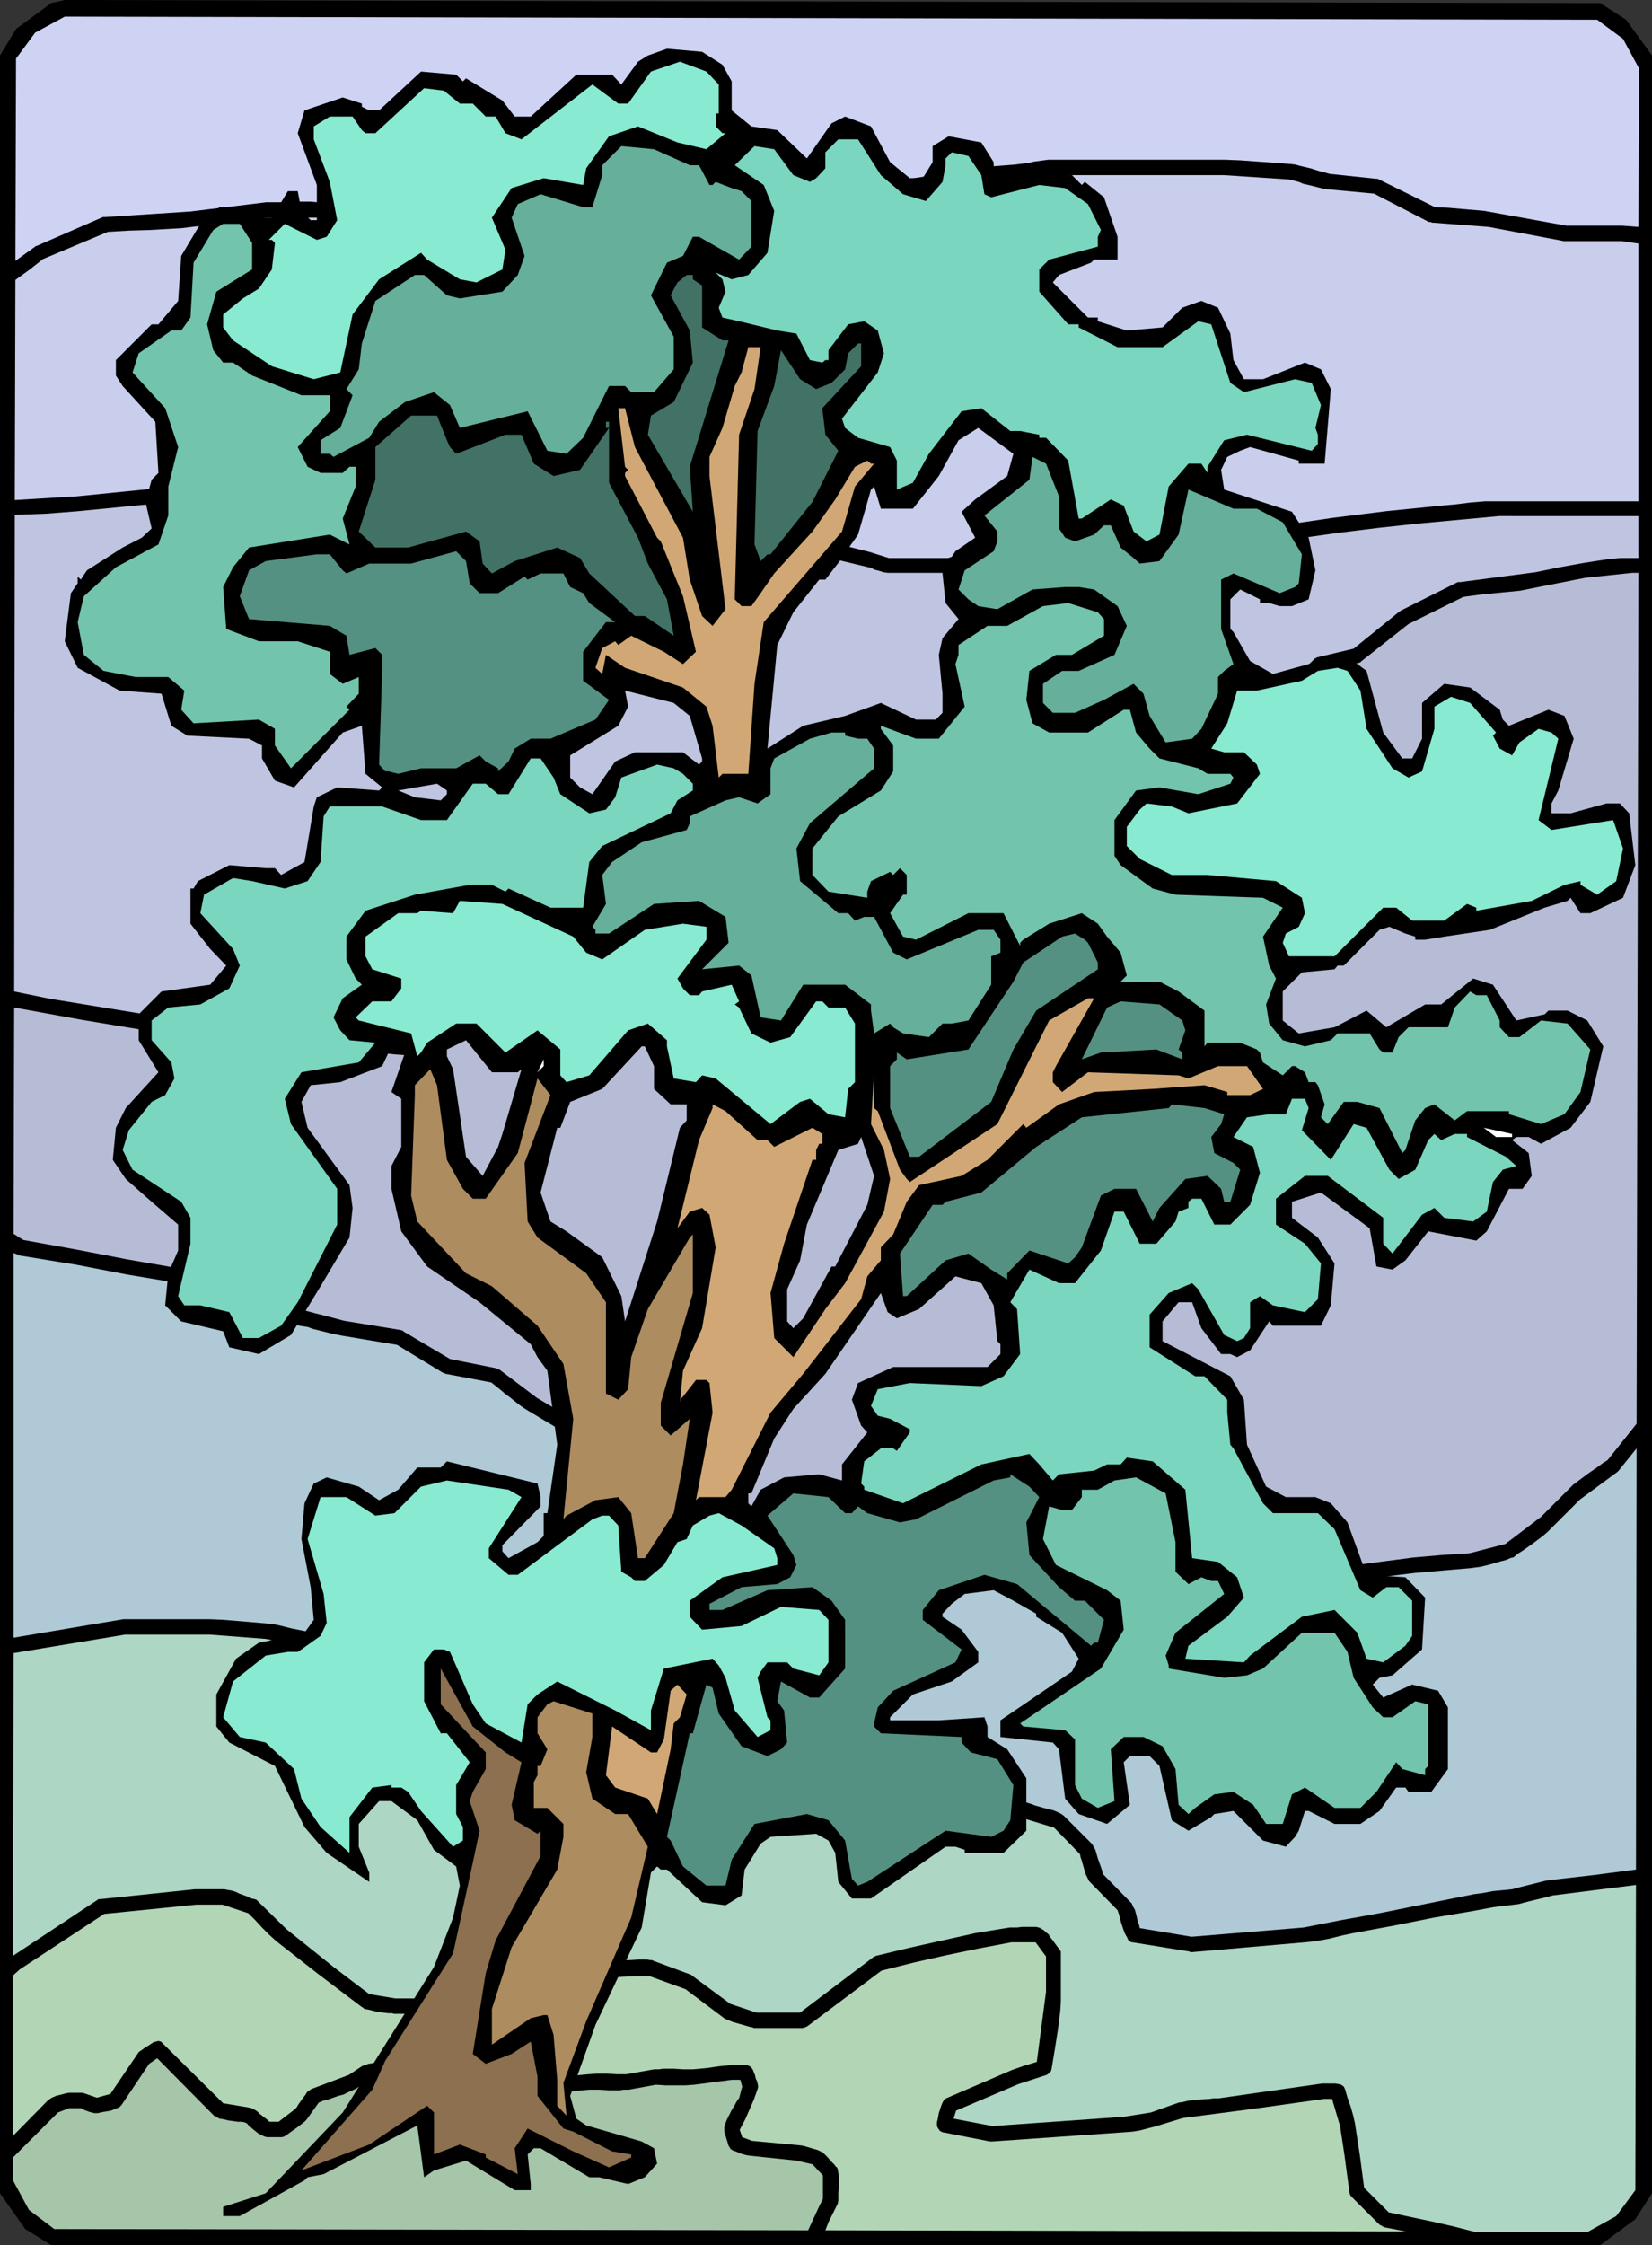
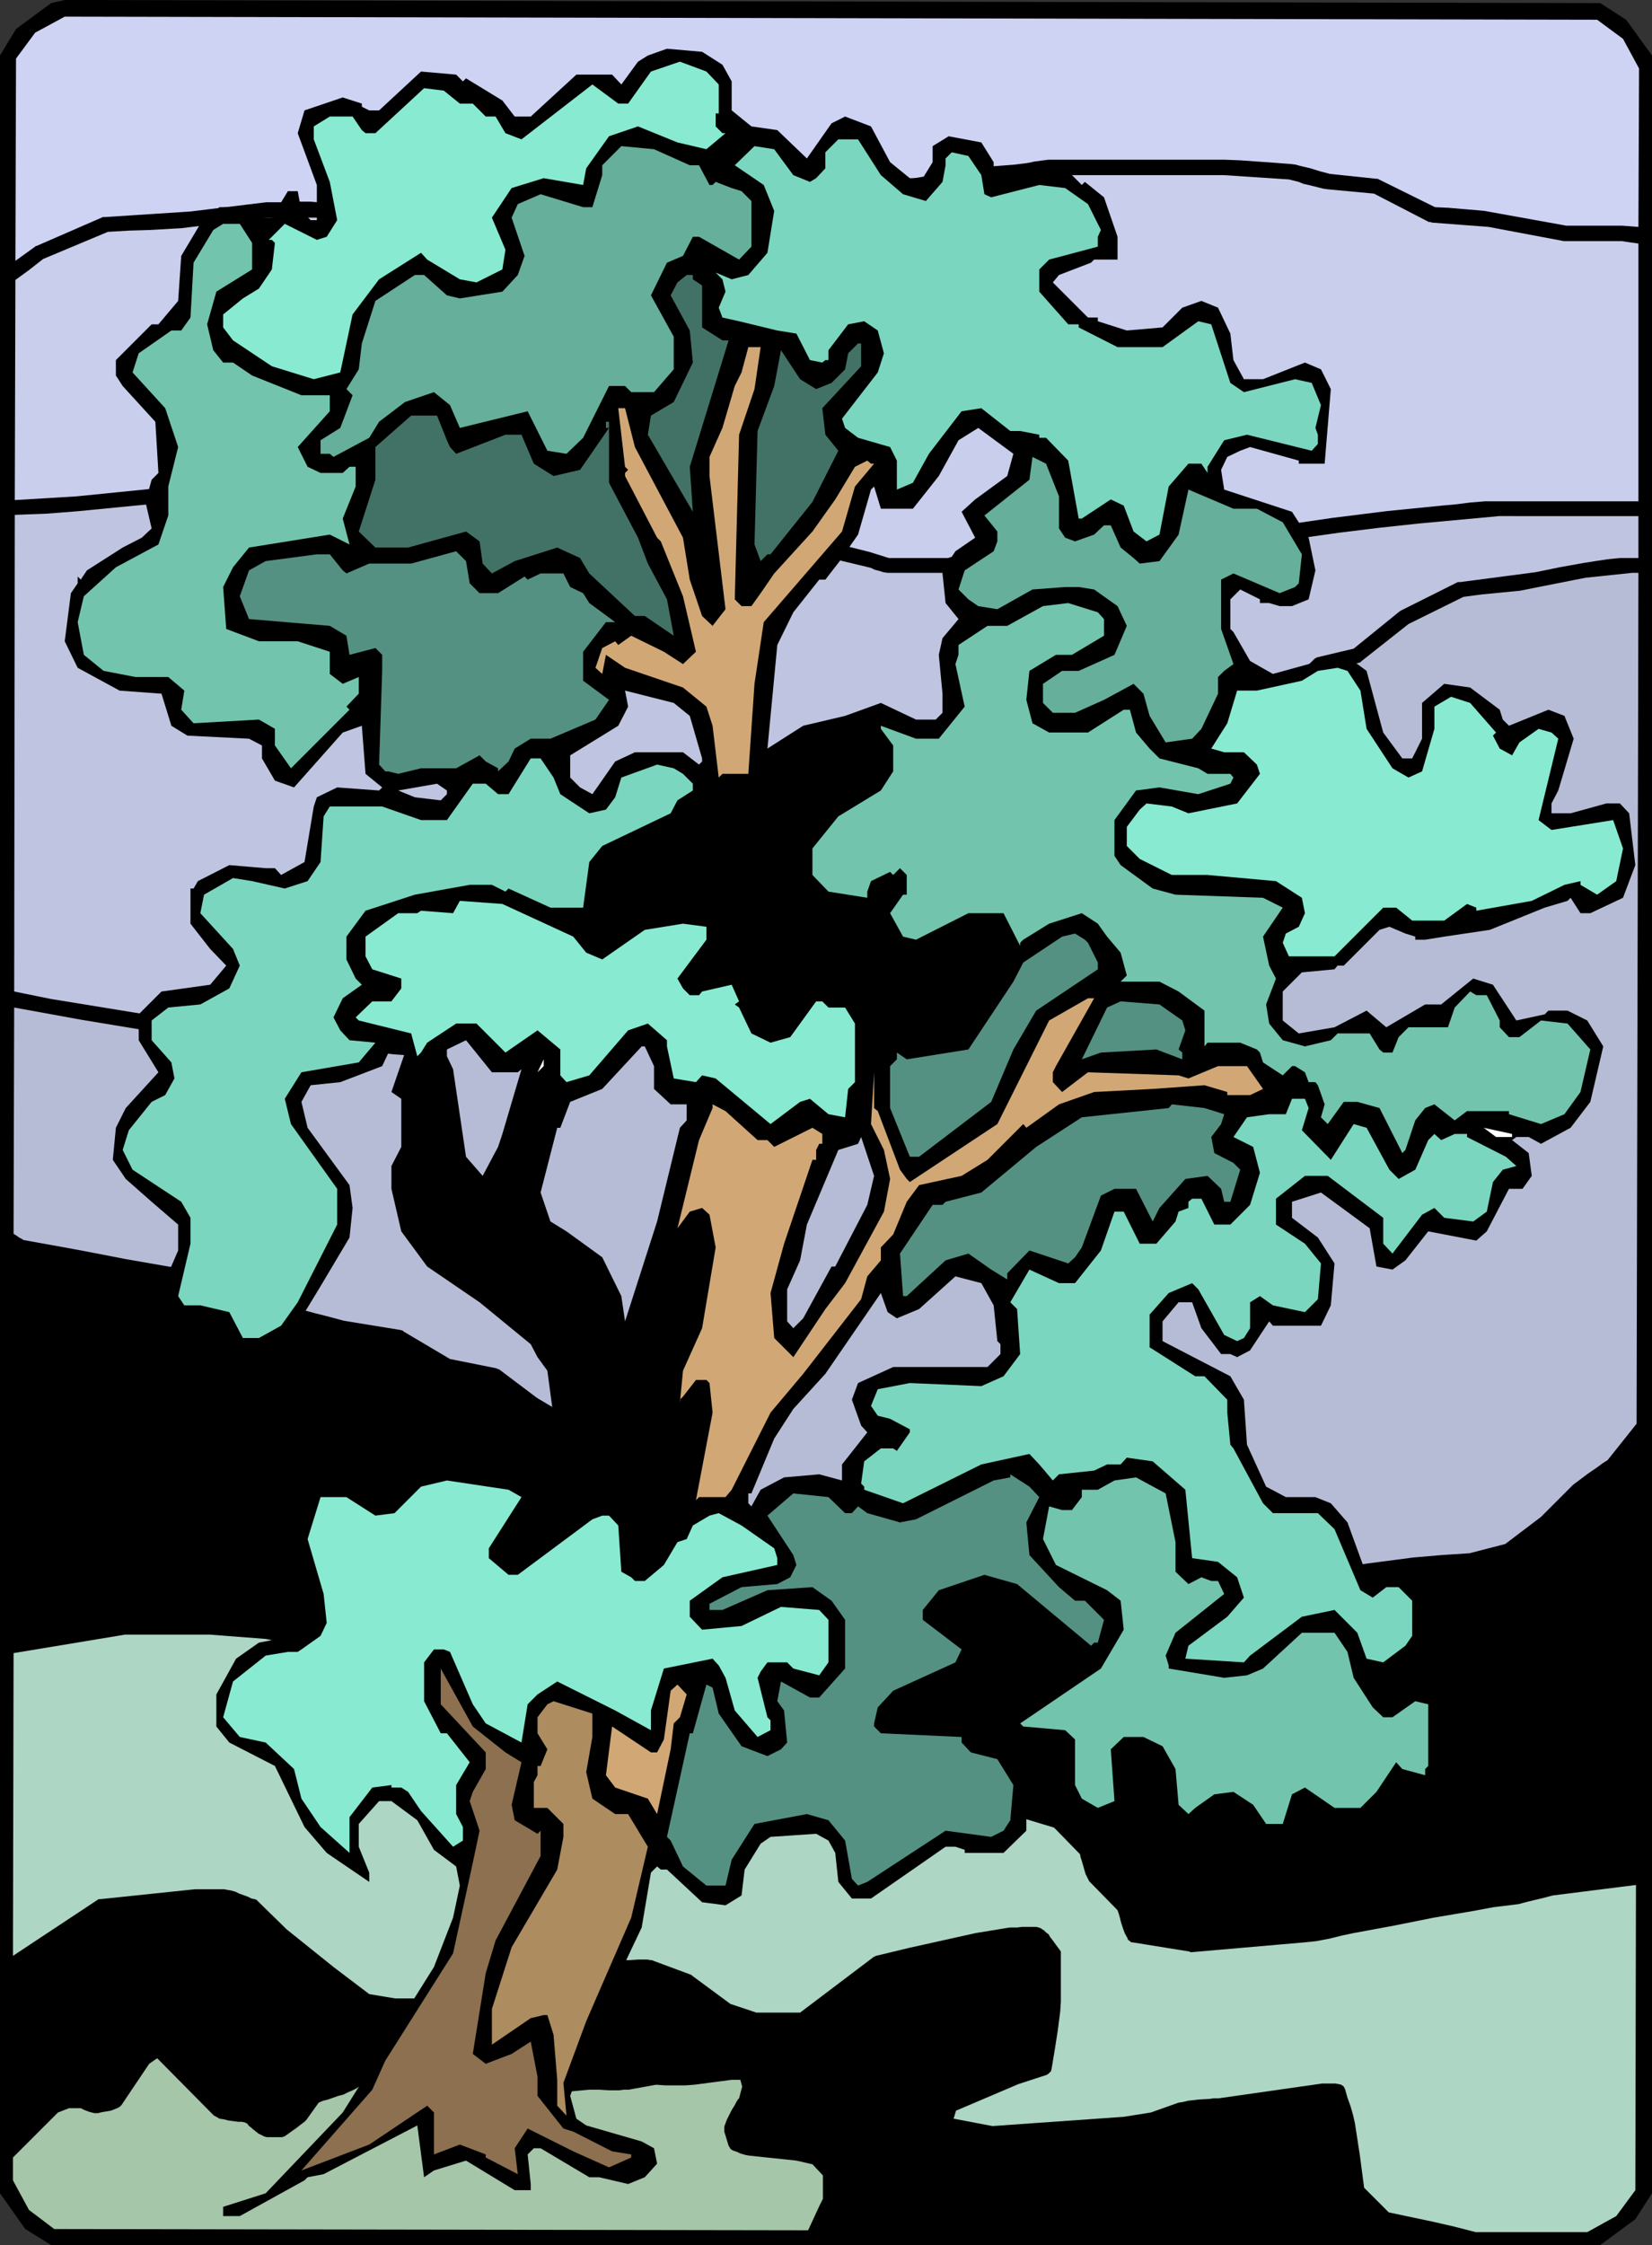
<svg xmlns="http://www.w3.org/2000/svg" xmlns:ns1="http://sodipodi.sourceforge.net/DTD/sodipodi-0.dtd" xmlns:ns2="http://www.inkscape.org/namespaces/inkscape" version="1.0" width="114.593mm" height="155.668mm" id="svg47" ns1:docname="Tree 205.wmf">
  <rect width="100%" height="100%" fill="#333333" stroke="none" />
  <ns1:namedview id="namedview47" pagecolor="#ffffff" bordercolor="#000000" borderopacity="0.25" ns2:showpageshadow="2" ns2:pageopacity="0.0" ns2:pagecheckerboard="0" ns2:deskcolor="#d1d1d1" ns2:document-units="mm" />
  <defs id="defs1">
    <pattern id="WMFhbasepattern" patternUnits="userSpaceOnUse" width="6" height="6" x="0" y="0" />
  </defs>
  <path style="fill:#000000;fill-opacity:1;fill-rule:evenodd;stroke:none" d="m 426.318,5.171 6.787,9.372 V 574.78 l -4.363,6.787 -9.212,6.787 H 13.413 L 6.626,584.152 0,574.78 V 14.543 L 4.202,7.595 13.413,0.808 16.969,0 419.531,0.808 Z" id="path1" />
  <path style="fill:#a5c6a8;fill-opacity:1;fill-rule:evenodd;stroke:none" d="M 211.866,584.475 14.221,584.152 7.596,579.143 3.394,571.386 v -5.979 l 11.797,-11.796 2.909,-1.131 h 3.071 l 0.97,0.485 1.293,0.485 1.293,0.323 h 0.485 0.485 l 0.646,-0.162 0.808,-0.162 0.97,-0.162 0.97,-0.162 0.808,-0.323 0.808,-0.323 0.646,-0.323 0.485,-0.485 7.272,-10.827 2.101,-1.454 14.868,15.028 0.323,0.162 0.323,0.162 0.808,0.485 1.131,0.162 1.293,0.323 2.424,0.323 h 0.97 l 0.808,0.162 0.646,0.323 0.485,0.646 0.485,0.323 0.323,0.323 0.808,0.646 0.808,0.646 0.97,0.485 0.646,0.323 0.646,0.162 h 0.485 0.646 1.454 1.293 l 0.646,-0.162 0.485,-0.323 0.485,-0.323 0.646,-0.485 1.616,-1.131 1.454,-1.131 0.646,-0.485 0.485,-0.485 3.232,-4.525 1.131,-0.485 1.293,-0.323 2.747,-0.97 1.293,-0.323 1.293,-0.646 1.131,-0.485 0.97,-0.485 3.394,-2.262 6.787,-1.131 h 0.97 0.97 2.101 2.101 0.97 l 0.808,-0.162 4.525,-0.97 2.424,0.162 2.586,0.485 2.424,0.323 h 1.293 l 1.131,0.162 h 6.787 l 0.485,0.485 0.646,0.323 1.293,1.131 1.293,0.97 0.646,0.323 0.646,0.323 0.485,0.162 0.485,0.162 1.293,0.485 1.131,0.323 0.646,0.162 h 0.485 l 12.282,-1.131 h 1.131 1.454 l 2.586,0.162 h 2.747 l 1.131,-0.162 h 1.293 l 7.111,-1.293 2.586,0.162 h 2.424 2.747 l 2.262,-0.162 9.858,-1.293 h 2.262 l 0.485,1.778 -0.808,3.07 -0.323,0.323 -0.485,0.808 -0.323,0.646 -0.808,1.293 -0.646,1.293 -0.646,1.293 -0.485,1.293 -0.162,0.485 v 0.485 0.485 0.323 l 1.131,3.717 0.323,0.485 0.162,0.323 0.485,0.323 0.323,0.162 0.97,0.323 0.646,0.323 0.485,0.162 1.131,0.323 0.97,0.162 12.282,1.293 4.202,0.97 2.747,2.909 v 6.14 l -0.97,1.939 -1.939,4.201 z" id="path2" />
-   <path style="fill:#b2d6b5;fill-opacity:1;fill-rule:evenodd;stroke:none" d="m 368.625,584.798 -152.233,-0.323 0.808,-2.101 2.424,-4.848 0.162,-0.808 v -0.485 -0.485 -0.97 l 0.162,-2.747 v -1.293 l -0.162,-1.293 -0.162,-0.97 -0.162,-0.485 -0.323,-0.162 -0.323,-0.485 -0.646,-0.646 -1.131,-1.293 -0.646,-0.646 -0.646,-0.646 -0.646,-0.323 -0.646,-0.323 -1.131,-0.323 -2.747,-0.808 -1.293,-0.162 -12.12,-1.131 -2.586,-0.97 -0.646,-1.939 1.454,-2.747 1.131,-2.585 1.131,-2.585 0.97,-2.747 0.162,-0.646 -0.162,-0.808 -0.162,-0.646 -0.323,-0.646 -0.162,-0.808 -0.323,-0.808 -0.323,-0.808 -0.485,-0.646 -0.646,-0.323 -0.323,-0.162 h -0.323 -3.555 l -3.394,0.323 -3.394,0.485 -3.555,0.323 h -1.131 -1.293 l -2.586,-0.162 h -2.747 l -1.293,0.162 h -1.131 l -7.272,1.293 h -2.424 l -2.586,-0.162 h -2.586 l -2.424,0.162 -11.797,1.131 -3.071,-0.97 -0.646,-0.485 -0.646,-0.485 -1.616,-1.293 -0.808,-0.646 -0.808,-0.485 -0.808,-0.323 -0.646,-0.162 h -7.272 l -9.858,-1.293 h -0.485 l -0.808,0.162 -1.454,0.323 -1.454,0.323 -0.646,0.323 -0.646,0.162 h -1.778 l -1.939,-0.162 h -1.939 -0.97 l -0.808,0.162 -0.97,0.162 h -0.97 l -2.424,0.323 -1.131,0.323 -1.131,0.162 -0.97,0.323 -0.808,0.323 -3.394,2.262 -9.858,3.717 -0.485,0.323 -0.646,0.485 -0.485,0.808 -0.646,0.808 -1.131,1.616 -0.485,0.808 -0.485,0.485 -4.202,3.232 h -2.424 l -0.485,-0.485 -0.646,-0.485 -1.454,-1.131 -0.646,-0.646 -0.808,-0.485 -0.646,-0.323 -0.646,-0.162 -6.787,-1.131 -15.837,-15.674 -0.485,-0.485 -0.646,-0.162 -0.646,0.162 -0.646,0.162 -0.485,0.323 -0.485,0.323 -1.293,0.808 -1.131,0.808 -0.485,0.323 -0.323,0.485 -7.111,10.503 -3.555,0.97 -3.232,-1.131 -0.646,-0.162 H 20.362 19.231 18.1 l -0.97,0.162 -0.485,0.162 -0.646,0.162 -1.293,0.323 -1.131,0.485 -0.485,0.323 -0.485,0.323 -9.212,9.372 v -42.014 l 1.778,-1.616 22.14,-14.543 24.079,-2.424 h 6.949 l 6.787,2.262 1.778,1.778 1.778,1.939 1.939,1.939 1.778,1.616 11.151,8.726 11.312,8.564 0.323,0.162 0.323,0.323 0.97,0.162 1.293,0.323 1.293,0.323 2.747,0.323 h 0.97 l 0.485,0.162 h 0.323 17.454 l 0.808,-0.162 0.97,-0.162 0.97,-0.323 1.293,-0.485 2.263,-0.808 0.97,-0.485 0.808,-0.162 12.12,-5.009 7.272,-0.808 7.272,-0.808 7.272,-0.485 3.555,-0.162 h 3.717 l 9.373,3.393 9.696,7.272 0.646,0.485 0.808,0.323 1.131,0.485 1.131,0.323 2.262,0.646 1.131,0.323 0.808,0.162 0.323,0.162 h 0.323 12.444 l 0.646,-0.162 0.646,-0.323 19.393,-14.543 8.404,-2.101 8.565,-1.939 8.565,-1.778 8.565,-1.616 h 6.303 l 2.747,3.717 v 9.211 l -2.424,18.421 -3.232,0.97 -3.232,1.131 -17.292,7.433 -0.485,0.323 -0.485,0.808 -0.323,0.808 -0.323,0.97 -0.323,0.97 -0.162,0.97 -0.162,0.808 -0.162,0.646 v 0.162 0.808 l 0.323,0.646 0.485,0.646 0.646,0.323 12.444,2.424 h 0.646 l 34.745,-2.424 2.101,-0.162 1.939,-0.323 1.778,-0.485 1.939,-0.485 3.717,-1.131 3.717,-1.131 18.585,-2.424 18.423,-2.585 h 2.101 l 2.101,7.11 1.131,7.433 1.293,9.695 0.162,0.808 0.323,0.485 7.434,7.433 0.646,0.323 0.485,0.323 z" id="path3" />
  <path style="fill:#add6c4;fill-opacity:1;fill-rule:evenodd;stroke:none" d="m 428.904,493.984 -0.162,79.988 -5.01,6.787 -7.596,4.201 h -29.251 l -5.656,-1.454 -5.656,-1.293 -11.474,-2.424 -6.464,-6.464 -1.131,-8.564 -1.293,-8.403 -0.485,-2.101 -0.646,-2.262 -0.808,-2.262 -0.646,-2.262 -0.162,-0.323 -0.162,-0.323 -0.646,-0.485 -0.646,-0.162 -0.97,-0.162 h -1.778 -0.97 -0.646 l -27.15,3.878 h -1.293 l -1.131,0.162 -2.909,0.162 -2.747,0.323 -1.293,0.323 -1.131,0.162 -7.272,2.585 -7.111,1.131 -34.422,2.424 -10.181,-1.939 0.646,-2.101 16.322,-6.948 7.434,-2.424 0.485,-0.323 0.323,-0.323 0.323,-0.323 0.162,-0.646 0.808,-4.848 0.808,-5.171 0.646,-5.009 0.162,-2.585 v -2.424 -0.162 -9.857 -0.646 l -0.323,-0.485 -0.97,-1.293 -0.808,-1.131 -0.646,-0.808 -0.485,-0.808 -0.646,-0.485 -0.485,-0.485 -0.485,-0.323 -0.485,-0.323 -0.485,-0.162 -0.646,-0.162 h -0.646 -0.808 -1.131 -1.131 l -1.293,0.162 h -1.616 -0.323 l -8.888,1.454 -8.727,1.939 -8.727,1.939 -8.727,2.101 -0.323,0.162 -0.323,0.162 -19.231,14.543 h -11.474 l -6.787,-2.262 -9.858,-7.272 -0.162,-0.162 h -0.162 v -0.162 l -10.02,-3.717 -0.323,-0.162 h -0.323 l -0.97,-0.162 h -1.293 -1.131 l -2.424,0.162 h -1.131 -0.808 l -11.151,1.293 -11.151,1.293 h -0.323 l -0.162,0.162 -12.444,4.848 -7.111,2.424 h -16.969 l -6.787,-1.131 -9.373,-7.11 -12.282,-9.857 -7.434,-7.272 -0.485,-0.485 -0.485,-0.162 -0.808,-0.162 -0.97,-0.485 -2.262,-0.808 -0.97,-0.485 -1.131,-0.323 -0.97,-0.162 -0.808,-0.162 h -1.939 -1.939 -1.939 -1.939 l -24.726,2.585 h -0.485 l -0.485,0.323 -21.978,14.543 0.162,-79.341 29.251,-4.848 h 22.14 l 14.706,1.131 12.282,2.424 6.949,2.424 19.554,14.705 24.887,19.876 1.778,1.293 1.778,1.293 3.879,2.424 1.939,1.293 1.939,1.293 3.717,2.424 0.485,0.162 0.485,0.162 12.444,1.293 0.97,0.162 1.454,0.162 2.909,0.485 1.293,0.162 1.454,0.162 h 1.293 1.131 l 5.333,-0.808 5.171,-0.97 5.171,-0.808 5.333,-1.131 17.292,-2.585 13.575,-0.97 13.575,-1.293 h 19.393 l 19.231,5.817 6.787,6.948 0.162,0.808 0.323,0.97 0.646,2.262 0.323,1.131 0.485,0.97 0.485,0.97 0.485,0.485 6.949,7.11 0.162,0.485 0.162,0.485 0.323,1.131 0.323,1.293 0.485,1.454 0.485,1.293 0.646,1.131 0.162,0.485 0.485,0.323 0.323,0.323 h 0.323 l 15.029,2.424 0.162,0.162 h 0.323 l 29.736,-2.585 1.616,-0.162 1.454,-0.162 3.394,-0.646 3.232,-0.808 3.071,-0.646 10.504,-1.939 10.504,-2.101 10.504,-1.778 5.171,-0.97 5.333,-0.646 1.293,-0.162 1.131,-0.323 2.586,-0.646 2.747,-0.646 2.424,-0.646 z" id="path4" />
-   <path style="fill:#afc9d6;fill-opacity:1;fill-rule:evenodd;stroke:none" d="m 351.01,414.643 19.878,-2.424 14.868,-1.293 1.131,-0.162 1.293,-0.162 2.586,-0.646 2.747,-0.808 1.293,-0.323 1.131,-0.485 0.485,-0.162 h 0.323 l 1.131,-0.97 1.293,-0.808 2.747,-1.939 2.586,-1.939 1.293,-1.131 0.97,-0.97 7.434,-7.433 9.858,-7.272 0.323,-0.323 4.687,-5.817 -0.162,110.367 -11.151,1.454 -11.312,1.293 -1.131,0.162 -1.293,0.323 -2.586,0.646 -2.586,0.646 -2.424,0.646 -5.01,0.485 -2.586,0.485 -2.424,0.323 -24.887,5.009 -9.858,1.778 -9.858,1.939 -29.412,2.424 -13.575,-2.262 -0.162,-0.808 -0.323,-0.808 -0.485,-2.101 -0.323,-1.131 -0.485,-0.808 -0.323,-0.808 -0.485,-0.485 -7.111,-7.272 -0.162,-0.808 -0.323,-0.97 -0.808,-2.262 -0.323,-1.131 -0.323,-1.131 -0.485,-0.808 -0.323,-0.646 -7.434,-7.433 -0.646,-0.485 -0.97,-0.485 -1.131,-0.485 -1.293,-0.323 -1.293,-0.323 -1.131,-0.323 -1.131,-0.323 -0.808,-0.323 -12.444,-3.717 h -0.646 -19.878 -0.162 l -11.151,0.97 -11.312,0.97 -5.656,0.485 -5.656,0.646 -5.495,0.808 -5.495,1.131 -12.444,2.424 -8.242,1.131 -10.989,-1.131 -10.666,-1.293 -14.545,-9.534 -12.282,-10.019 -6.303,-5.009 -6.303,-4.848 -19.878,-14.866 -0.646,-0.323 -0.97,-0.485 -0.97,-0.323 -1.293,-0.485 -1.293,-0.485 -1.131,-0.323 -1.131,-0.323 -0.808,-0.162 -1.454,-0.323 -1.616,-0.323 -3.232,-0.646 -3.232,-0.808 -1.616,-0.323 -1.454,-0.162 -3.717,-0.323 -3.879,-0.323 -3.879,-0.323 -3.717,-0.162 H 32.806 32.321 L 3.555,429.186 V 328.353 l 0.808,0.323 0.646,0.323 14.868,2.424 13.413,2.585 13.575,2.262 9.373,7.272 0.485,0.162 0.485,0.162 22.302,3.717 1.131,0.162 1.293,0.485 5.171,1.293 2.424,0.485 14.545,2.424 11.959,7.272 0.808,0.323 11.959,2.262 2.424,1.939 1.131,0.97 1.293,0.97 2.424,1.939 1.131,0.808 1.293,0.808 12.444,7.433 0.646,0.162 9.696,2.585 19.554,9.695 0.485,0.162 h 0.162 l 14.545,2.585 14.706,7.272 h 0.323 l 0.162,0.162 12.12,2.424 14.706,7.272 0.323,0.162 h 0.323 l 17.454,1.293 4.848,0.646 5.01,0.808 5.171,0.646 4.848,0.323 2.101,0.162 2.262,0.323 4.363,0.485 4.525,0.323 h 4.363 57.047 z" id="path5" />
  <path style="fill:#b7bcd6;fill-opacity:1;fill-rule:evenodd;stroke:none" d="m 429.55,150.118 -0.485,222.996 -7.596,9.534 -1.293,0.808 -1.293,0.97 -2.586,1.778 -2.586,1.939 -1.293,0.97 -0.97,0.97 -7.434,7.433 -9.373,7.11 -9.373,2.424 -7.434,0.485 -7.434,0.646 -19.716,2.585 h -57.047 l -17.292,-1.454 -2.424,-0.162 -2.586,-0.323 -5.01,-0.808 -5.01,-0.646 -4.848,-0.323 -17.13,-1.293 -14.383,-7.272 -0.323,-0.162 h -0.323 l -11.959,-2.424 -14.706,-7.272 -0.323,-0.162 -0.162,-0.162 -14.706,-2.424 -19.554,-9.695 -1.131,-0.485 -1.131,-0.323 -2.747,-0.808 -1.454,-0.323 -1.293,-0.162 -1.293,-0.323 -1.131,-0.323 -11.959,-7.11 -9.858,-7.433 -0.485,-0.162 -0.323,-0.162 -12.12,-2.424 -12.282,-7.272 v -0.162 h -0.162 l -0.485,-0.162 -14.868,-2.424 -4.848,-1.293 -2.586,-0.646 -2.424,-0.646 -21.978,-3.555 -9.535,-7.272 -0.323,-0.162 H 47.836 L 32.968,329.969 26.342,328.676 19.554,327.384 6.141,324.96 5.656,324.637 5.01,324.313 4.363,323.829 l -0.808,-0.485 0.162,-59.304 17.777,3.232 17.615,2.909 17.777,2.747 17.777,2.585 h 0.323 19.716 l 4.363,0.323 4.363,0.485 4.525,0.323 4.202,0.162 h 67.228 l 6.141,-0.162 6.303,-0.323 12.444,-0.808 h 0.646 l 39.594,-14.866 1.939,-0.646 1.939,-0.97 3.717,-1.939 3.879,-2.101 1.778,-0.97 1.778,-0.808 0.485,-0.323 49.613,-39.751 10.02,-7.433 0.162,-0.162 0.323,-0.485 0.485,-0.808 0.485,-1.131 0.323,-1.131 0.646,-2.424 0.485,-1.131 0.162,-0.808 6.949,-6.948 1.293,-0.808 1.293,-0.97 2.747,-1.778 2.586,-1.939 1.131,-1.131 1.131,-0.97 6.949,-6.948 9.373,-2.424 v 0 l 0.485,-0.162 0.323,-0.323 12.282,-9.695 14.383,-7.11 4.848,-0.646 5.01,-0.485 5.01,-0.485 2.424,-0.485 2.424,-0.485 12.282,-2.424 12.282,-1.293 z" id="path6" />
  <path style="fill:#bfc4e0;fill-opacity:1;fill-rule:evenodd;stroke:none" d="m 429.55,135.252 v 10.988 h -1.778 -3.071 l -3.232,0.323 -3.232,0.485 -3.071,0.485 -6.303,1.131 -6.303,1.293 -19.716,2.585 h -0.646 v 0 l -14.868,7.433 -0.485,0.323 -11.959,9.695 -9.535,2.262 -0.646,0.323 -0.323,0.323 -7.434,7.272 -1.131,0.97 -1.293,0.808 -2.747,1.939 -2.586,1.939 -1.131,0.97 -1.131,0.97 -7.434,7.433 v 0 l -0.485,0.646 -0.323,0.808 -0.485,0.97 -0.323,1.131 -0.646,2.424 -0.323,0.97 -0.162,0.808 -7.596,5.656 -7.434,5.817 -14.706,11.635 -14.706,11.796 -14.545,11.796 -14.706,7.272 -39.27,14.705 -24.403,1.131 h -67.067 v 0 l -4.363,-0.323 -2.262,-0.162 -2.101,-0.323 -4.363,-0.323 h -2.262 l -2.101,-0.162 H 75.147 l -17.292,-2.424 -44.603,-7.272 -9.535,-1.939 0.162,-124.91 8.404,-0.323 4.202,-0.323 4.04,-0.323 49.613,-4.848 39.594,-2.585 h 17.292 l 29.412,1.293 16.807,9.534 9.858,7.433 0.323,0.323 h 0.485 v 0 l 19.878,5.009 2.263,0.485 2.586,0.323 2.424,0.162 2.424,0.323 0.646,0.323 0.646,0.323 0.485,0.323 0.808,0.485 1.293,0.646 0.808,0.162 0.485,0.162 8.727,1.454 8.727,1.293 8.727,1.131 8.727,1.131 h 0.323 22.302 0.323 l 5.656,-1.131 5.656,-1.131 5.656,-1.293 5.656,-1.454 0.323,-0.162 0.323,-0.162 9.535,-7.11 10.504,-2.101 10.343,-1.616 10.504,-1.616 10.343,-1.454 10.504,-1.293 10.504,-1.131 10.504,-0.97 10.504,-0.97 z" id="path7" />
  <path style="fill:#c9ceed;fill-opacity:1;fill-rule:evenodd;stroke:none" d="m 429.55,63.828 v 67.545 h -36.523 -1.778 -1.939 l -3.879,0.323 -3.879,0.485 -3.555,0.323 -14.545,1.454 -14.221,1.778 -14.383,2.101 -14.221,2.262 -6.303,1.131 -6.303,1.293 -0.323,0.162 h -0.162 l -0.323,0.162 -9.535,7.272 -9.535,2.424 -12.12,2.262 h -21.979 l -27.312,-3.717 -7.111,-1.131 -0.485,-0.323 -0.646,-0.323 -0.646,-0.485 -0.808,-0.323 -1.454,-0.646 -0.646,-0.323 -0.646,-0.162 -9.696,-1.131 -19.393,-4.848 -2.424,-1.939 -1.131,-0.97 -1.293,-0.97 -2.586,-1.939 -1.131,-0.808 -1.293,-0.808 -17.454,-9.857 -0.808,-0.162 -3.717,-0.162 -3.717,-0.323 -7.434,-0.323 -7.596,-0.485 -7.434,-0.162 h -4.363 l -4.525,-0.162 h -4.363 l -4.363,0.162 -9.858,0.646 -20.039,1.131 -9.858,0.808 -49.775,5.009 -8.08,0.485 -8.08,0.485 0.162,-57.688 3.555,-2.585 3.717,-2.909 16.969,-7.11 5.495,-0.323 5.495,-0.162 5.656,-0.323 2.747,-0.162 2.586,-0.323 19.716,-2.424 h 14.868 l 24.726,1.939 24.887,1.778 14.868,1.293 5.495,0.485 5.818,0.646 2.909,0.162 h 2.909 2.909 l 2.747,-0.162 12.444,-1.131 0.485,-0.162 4.848,-1.616 4.848,-1.293 4.848,-1.454 5.01,-1.131 9.858,-2.262 9.858,-2.101 3.717,-0.162 3.879,-0.323 3.717,-0.323 3.555,-0.485 14.868,-2.424 22.14,-2.424 h 44.603 l 17.13,1.131 2.586,0.646 1.131,0.485 1.454,0.323 2.586,0.646 1.293,0.323 1.131,0.162 12.12,1.131 14.383,7.433 h 0.485 l 0.323,0.162 14.868,1.131 19.716,3.717 h 0.485 14.706 l 2.101,0.323 z" id="path8" />
  <path style="fill:#ced3f4;fill-opacity:1;fill-rule:evenodd;stroke:none" d="m 425.51,10.18 4.202,7.756 -0.162,41.529 -2.101,-0.162 -2.263,-0.162 H 410.642 l -19.716,-3.555 -1.778,-0.323 -1.778,-0.162 -3.879,-0.323 -3.717,-0.323 -3.555,-0.162 -14.706,-7.272 -0.323,-0.162 h -0.323 l -12.282,-1.293 -1.131,-0.323 -1.293,-0.323 -2.586,-0.808 -2.747,-0.646 -1.131,-0.323 -1.293,-0.162 -4.202,-0.323 -4.525,-0.323 -4.525,-0.323 -4.202,-0.162 h -44.765 -1.293 l -1.293,0.162 -2.424,0.323 -1.454,0.323 -1.131,0.162 -2.586,0.323 -6.303,0.485 -3.232,0.323 -3.071,0.485 -14.706,2.424 -1.778,0.162 h -1.939 l -3.879,0.323 -3.879,0.162 -1.939,0.323 -1.778,0.323 -9.858,1.939 -10.02,2.262 -5.01,1.293 -4.848,1.454 -5.01,1.293 -4.848,1.616 -12.12,1.131 h -4.687 l -4.687,-0.162 -9.212,-0.646 -9.212,-0.808 -9.212,-0.646 -5.01,-0.485 -5.01,-0.323 -10.02,-0.646 -29.736,-2.424 h -1.778 l -1.939,-0.162 h -3.717 l -3.879,0.162 H 69.976 69.814 L 49.936,55.426 27.635,56.88 H 26.988 L 9.535,64.475 H 9.373 L 9.212,64.636 4.04,68.353 4.202,15.351 9.212,8.564 16.969,4.363 418.723,5.171 Z" id="path9" />
  <path style="fill:#000000;fill-opacity:1;fill-rule:evenodd;stroke:none" d="m 189.403,16.967 2.424,4.363 v 7.595 l 5.171,4.201 6.787,0.97 7.757,7.433 6.464,-9.211 3.555,-1.778 6.787,2.585 5.01,9.372 5.171,4.201 h 3.394 l 2.586,-4.201 v -4.201 l 4.202,-2.585 8.565,1.616 3.232,5.171 v 1.616 l 2.586,2.585 4.363,-1.778 13.575,0.97 2.586,2.585 0.808,-0.808 5.01,4.04 3.555,10.342 v 5.979 h -6.141 l -0.808,0.808 -8.404,3.232 -1.616,1.939 9.212,9.211 h 2.586 v 0.97 l 7.596,2.424 9.373,-0.808 5.171,-5.171 5.01,-1.778 4.363,1.778 3.232,6.787 0.808,6.948 2.747,5.009 h 5.01 l 10.989,-4.363 4.202,1.778 2.586,5.171 -1.616,19.553 h -6.787 v -0.808 l -12.767,-3.555 -2.586,0.97 -3.394,1.616 -1.616,3.393 0.808,5.171 17.777,5.817 4.363,6.787 1.778,8.564 -1.778,7.595 -4.363,1.778 h -3.232 l -2.747,-0.808 h -2.424 v -0.97 l -5.171,-2.585 -2.586,2.585 v 7.756 l 0.808,0.808 4.363,7.595 5.979,3.393 9.373,-2.585 8.404,-3.232 6.787,5.009 4.363,16.159 5.01,6.787 h 2.586 l 2.586,-5.171 v -9.372 l 5.818,-5.009 6.787,0.97 7.757,5.817 0.808,2.585 1.616,1.616 10.343,-4.201 4.202,1.616 2.424,5.979 -4.04,13.574 -1.778,3.393 v 2.585 h 5.01 l 9.373,-2.585 h 3.555 l 2.424,2.585 1.616,13.574 -3.232,8.564 -8.565,4.04 h -2.586 l -2.586,-4.04 -0.808,0.808 -5.979,1.778 -14.383,5.817 -11.959,1.778 -5.01,0.808 h -2.586 v -0.808 l -2.586,-0.808 -4.202,-1.778 -2.586,0.808 -9.373,9.372 h -1.616 l -0.808,0.97 -8.565,0.808 -5.01,5.009 v 7.595 l 4.202,3.393 9.373,-1.616 8.404,-4.363 5.171,4.363 10.181,-5.979 h 4.202 l 8.404,-6.787 5.171,1.616 6.141,9.372 7.434,-1.616 0.97,-0.97 h 5.01 l 5.171,2.585 4.202,6.787 -3.394,14.543 -5.171,6.787 -7.757,4.201 -3.232,-1.778 h -3.232 l -1.131,0.808 4.363,3.393 0.808,5.979 -2.424,3.393 h -3.555 l -5.818,11.15 -2.747,2.424 -12.605,-2.424 -5.979,7.595 -3.394,2.424 -4.202,-0.808 -1.778,-10.019 -12.767,-9.372 -7.596,2.424 v 4.201 l 6.787,5.171 4.363,6.787 -0.97,10.988 -2.586,5.332 h -12.605 l -0.97,-1.131 -5.01,7.595 -3.394,1.778 -1.778,-0.808 h -2.424 l -5.171,-6.787 -2.424,-6.787 h -3.555 l -4.202,5.009 v 5.171 l 17.777,9.211 3.555,6.14 0.808,11.796 5.01,10.988 5.171,2.747 h 7.757 l 4.04,1.616 4.363,5.009 5.01,13.735 10.181,0.646 5.171,5.333 -0.808,13.574 -7.757,6.787 -3.394,0.646 -1.778,1.778 2.747,3.393 7.596,-3.393 6.787,1.616 2.586,4.363 v 16.159 l -4.363,5.979 h -5.979 l -0.808,-1.131 h -2.424 l -4.363,6.14 -5.01,3.393 h -6.787 l -6.787,-3.393 h -0.97 l -1.616,5.171 -0.97,1.616 -2.424,2.585 -5.979,-1.616 -7.757,-7.756 -5.01,0.808 -0.808,0.808 -5.979,3.555 -4.363,-2.747 -3.232,-14.22 -2.586,-2.585 h -5.171 l -1.616,1.616 1.616,11.15 -5.979,5.009 -7.434,-2.585 -3.555,-4.04 -1.616,-12.927 -1.616,-1.778 -13.737,-1.454 v -4.363 l 18.746,-12.766 1.778,-3.393 -4.363,-6.787 -6.787,-4.201 v -0.808 l -5.979,-3.393 -5.171,-2.747 -7.596,0.97 -3.394,2.585 -2.424,2.585 v 0.808 l 5.01,3.393 4.363,5.817 v 2.747 l -6.949,5.009 -10.181,3.393 -5.979,5.979 v 0.808 h 12.767 l 11.959,-0.808 0.808,2.424 v 2.747 l 5.171,3.232 5.01,7.595 v 13.735 l -5.979,5.817 h -10.181 v -0.808 l -2.424,-0.808 h -2.586 l -19.554,13.574 h -5.01 l -3.555,-4.363 -0.808,-7.595 -1.778,-3.232 -3.232,-1.778 -11.959,0.808 -2.586,1.778 -4.202,6.787 -0.808,6.787 -4.202,2.585 -6.141,-0.808 -9.212,-8.564 h -1.616 l -0.97,-0.808 -1.616,1.616 -2.424,14.382 -12.12,25.531 -6.626,18.583 1.616,5.979 2.586,1.778 14.545,4.201 3.232,1.778 0.808,4.04 -3.232,3.555 -4.363,1.778 -7.596,-1.778 h -2.586 L 141.729,562.983 h -1.778 l -1.616,1.616 0.808,7.756 v 1.616 h -4.202 l -12.767,-7.756 -8.404,2.585 -2.586,1.778 -1.778,-13.574 -24.564,12.766 -4.202,0.808 -0.808,0.808 -16.969,9.372 h -4.363 v -2.424 l 11.151,-3.555 20.201,-21.168 23.918,-38.136 5.01,-12.927 1.778,-8.403 -0.97,-5.009 -5.818,-4.363 -4.363,-7.756 -6.787,-5.009 h -3.232 l -5.333,5.979 v 5.979 l 2.747,6.787 v 2.424 l -11.151,-7.595 -5.818,-6.787 -7.757,-15.998 -11.959,-6.14 -3.394,-4.201 v -8.403 l 5.171,-9.372 5.979,-4.201 4.202,-0.808 7.757,-1.778 2.424,-3.393 -0.808,-8.564 -2.424,-12.604 0.808,-9.372 2.424,-5.171 3.394,-1.616 8.404,2.424 5.333,3.555 5.01,-2.747 5.01,-5.817 h 6.141 l 1.616,-1.616 23.756,5.817 0.808,3.555 v 2.424 l -10.02,10.18 v 1.616 l 1.616,1.778 7.596,-4.201 1.616,-1.616 v -5.979 h 0.97 l 2.586,-17.937 -2.586,-19.391 -2.586,-3.555 -1.778,-3.393 -13.413,-10.988 -13.737,-9.372 -6.787,-9.211 -2.586,-11.15 v -5.979 l 2.586,-5.009 v -12.604 l -2.586,-1.778 3.555,-10.342 -1.778,-1.616 h -1.778 l -2.424,5.171 -10.989,4.201 -7.757,0.808 -2.424,4.363 1.616,6.787 10.989,15.028 0.808,5.979 -0.808,7.756 -7.596,12.766 -7.757,12.766 -8.404,5.009 -7.757,-1.778 -1.616,-4.201 -10.989,-2.585 -4.202,-4.201 0.808,-8.403 2.586,-5.979 v -6.787 l -6.949,-5.979 -6.787,-5.979 -3.394,-5.009 0.808,-8.403 2.586,-5.171 8.565,-9.372 -5.171,-8.403 v -6.787 l 5.979,-5.979 12.767,-1.778 4.202,-5.009 -4.202,-4.363 -5.171,-6.625 v -9.211 h 0.808 l 1.131,-1.939 8.242,-4.201 9.535,0.808 h 2.424 l 1.616,1.778 6.141,-3.393 2.424,-14.543 0.808,-2.424 5.333,-2.585 10.989,0.808 0.808,-0.808 -4.363,-3.555 -0.97,-12.604 -5.01,1.778 -12.767,14.382 -5.01,-1.778 -3.394,-5.817 v -3.393 l -3.394,-1.778 -16.161,-0.808 -4.202,-2.585 -2.586,-8.403 -10.989,-0.808 -10.989,-5.979 -3.394,-6.948 1.616,-12.604 1.778,-2.585 v -1.778 l 0.808,0.808 1.616,-2.424 9.373,-5.979 5.01,-2.585 2.586,-2.424 -1.616,-6.948 1.616,-5.817 1.778,-1.778 -0.808,-13.412 -8.565,-9.372 -1.778,-2.747 v -4.04 l 9.373,-9.372 h 1.778 l 5.171,-6.14 0.808,-11.796 5.01,-8.403 5.01,-4.363 h 5.333 l 5.01,2.747 h 3.394 l 4.202,-6.948 h 2.586 l 0.97,5.171 2.424,2.424 h 1.616 v -9.211 l -5.01,-13.574 1.778,-5.979 10.02,-3.393 5.01,1.616 v 0.808 l 1.939,0.97 h 2.586 l 10.989,-10.18 9.212,0.808 1.778,1.778 0.808,-0.808 9.535,5.817 3.232,4.201 h 4.202 l 11.959,-10.988 h 9.373 l 2.424,2.585 4.363,-5.979 2.586,-1.616 5.01,-1.778 9.212,0.808 z" id="path10" />
  <path style="fill:#87ead1;fill-opacity:1;fill-rule:evenodd;stroke:none" d="m 188.433,22.138 v 7.595 h -0.808 v 3.393 l 1.778,1.778 h 0.808 l -5.01,4.201 -7.596,-1.778 -10.343,-4.201 -7.596,2.585 -5.979,8.403 -0.808,4.363 -10.343,-1.778 -8.404,2.585 -5.171,7.756 3.555,8.403 -0.808,5.171 -6.787,3.393 -4.363,-0.808 -8.565,-5.171 -1.616,-1.778 -10.989,6.948 -6.949,9.211 -3.232,15.19 -6.949,1.778 -10.989,-3.393 -10.181,-6.787 -2.586,-3.393 V 82.411 l 5.171,-4.201 4.202,-2.585 3.394,-5.009 0.808,-6.948 -0.808,-0.808 h -0.808 l 4.202,-4.201 8.404,4.201 2.586,-0.808 2.747,-4.363 L 86.46,47.669 82.258,36.52 v -3.393 l 4.202,-2.585 h 5.979 l 2.424,3.555 0.97,0.808 h 2.586 l 12.767,-11.796 5.171,0.646 4.202,3.393 h 3.394 l 3.394,3.393 h 2.586 l 2.586,4.363 4.202,1.616 18.585,-14.382 6.787,5.009 h 2.586 l 5.979,-8.403 7.596,-2.585 6.949,2.585 z" id="path11" />
  <path style="fill:#7ad6bf;fill-opacity:1;fill-rule:evenodd;stroke:none" d="m 230.936,45.892 5.818,5.009 5.979,1.778 4.363,-5.009 0.808,-4.363 v -1.778 l 1.616,-1.616 4.363,0.97 3.394,5.009 0.808,5.009 1.778,0.808 12.605,-3.232 6.787,0.808 5.979,4.201 3.394,6.787 -0.808,1.778 v 2.585 l -12.767,3.393 -2.586,2.585 v 5.817 l 7.596,8.564 h 2.747 v 0.808 l 10.181,5.171 h 11.797 l 9.373,-6.787 3.394,0.808 5.01,15.351 3.555,2.424 13.413,-3.393 4.363,0.97 2.424,5.817 -1.454,5.979 0.646,1.778 v 2.424 l -1.616,1.778 -16.969,-4.201 -5.979,1.454 -4.363,6.948 v 1.616 l -1.616,-2.424 h -3.394 l -5.171,5.979 -2.424,12.604 -3.394,1.778 -3.394,-2.585 -2.586,-6.787 -3.394,-1.616 -7.596,5.009 h -0.808 l -2.747,-15.19 -5.818,-5.979 h -1.778 v -0.808 l -5.01,-0.97 h -2.586 l -7.596,-5.979 -5.171,0.808 -8.565,11.15 -4.202,7.595 -4.202,1.778 v -7.595 l -1.778,-3.555 -8.404,-2.424 -3.394,-2.585 -0.808,-2.424 9.373,-12.119 1.616,-5.009 -1.616,-5.979 -3.555,-2.424 -4.202,0.808 -5.171,6.787 v 2.585 h -0.808 l -0.808,0.646 -3.232,-0.646 -3.555,-6.948 -5.01,-0.808 -10.02,-2.424 -4.363,-0.97 -0.97,-2.585 1.778,-4.201 -0.808,-3.232 -1.778,-1.778 4.202,1.778 4.363,-1.131 5.01,-5.817 1.778,-10.988 -2.747,-6.787 -7.596,-5.171 5.171,-5.009 5.171,0.808 5.01,6.787 4.363,1.778 1.616,-0.97 2.424,-2.585 v -4.201 l 3.394,-3.393 h 5.171 z" id="path12" />
  <path style="fill:#65af9b;fill-opacity:1;fill-rule:evenodd;stroke:none" d="m 180.838,43.306 h 2.424 l 2.747,5.171 h 0.808 l 0.808,-0.808 4.202,1.616 2.586,0.808 2.586,2.585 v 11.958 l -3.232,3.393 -10.504,-5.979 h -1.616 l -2.586,5.009 -4.202,1.778 -4.202,8.564 5.979,10.827 v 8.564 l -5.171,5.979 h -5.979 l -1.616,-1.616 h -4.202 l -6.787,13.574 -4.363,4.201 -5.01,-0.808 -5.171,-10.342 -17.777,4.363 -2.586,-5.979 -4.202,-3.393 -7.596,2.585 -6.787,5.171 -2.586,4.201 -9.373,5.009 -0.97,-0.808 h -2.424 v -3.555 l 5.171,-3.232 3.232,-8.564 -1.616,-1.616 3.232,-5.171 0.808,-6.787 3.555,-11.15 10.343,-6.787 h 2.424 l 5.979,5.333 3.394,0.808 11.151,-1.778 4.04,-4.363 1.778,-5.009 -3.394,-10.019 1.616,-3.555 5.979,-2.585 11.151,3.393 h 2.424 l 2.586,-8.403 V 43.306 l 5.01,-5.009 8.565,0.808 z" id="path13" />
  <path style="fill:#72c4ad;fill-opacity:1;fill-rule:evenodd;stroke:none" d="m 66.097,63.667 v 6.948 l -9.373,5.817 -2.424,8.564 1.616,6.787 2.586,3.232 h 2.586 l 5.01,3.393 12.929,5.171 h 7.434 v 4.201 l -8.404,9.372 2.586,5.171 3.394,1.616 h 5.818 l 1.778,-1.616 h 1.616 v 5.171 l -3.394,8.403 1.778,6.787 -5.171,-2.585 -21.17,3.393 -4.202,5.171 -2.586,5.171 0.808,10.988 8.565,3.232 h 10.181 l 8.404,2.747 v 5.817 l 3.394,2.585 4.202,-1.778 v 4.363 l -3.232,3.393 0.808,0.808 -15.353,15.351 -4.202,-5.979 v -4.363 l -4.202,-2.424 -17.13,0.97 -3.232,-3.555 0.808,-5.009 -4.202,-3.555 h -8.565 l -8.404,-1.616 -5.171,-4.201 -1.616,-8.564 1.616,-6.787 8.404,-7.595 11.151,-5.979 2.586,-7.595 v -7.595 l 2.586,-10.342 -3.394,-10.18 -8.565,-9.372 1.616,-5.009 8.565,-5.979 h 2.586 l 2.424,-3.393 0.808,-14.382 5.171,-8.564 2.586,-1.616 h 4.363 z" id="path14" />
  <path style="fill:#427265;fill-opacity:1;fill-rule:evenodd;stroke:none" d="m 181.646,73.201 2.424,1.616 v 10.988 l 5.333,3.393 h 1.616 l -10.181,33.126 0.808,11.796 -11.797,-20.199 0.808,-5.009 5.979,-3.555 5.01,-10.342 -0.808,-8.403 -5.01,-9.211 1.778,-3.393 2.424,-1.939 h 1.616 z" id="path15" />
  <path style="fill:#427265;fill-opacity:1;fill-rule:evenodd;stroke:none" d="m 225.764,95.985 -10.181,10.988 0.808,6.948 3.394,4.201 -6.787,13.412 -10.989,13.735 h -0.808 l -1.778,1.778 -1.616,-4.363 0.808,-29.733 4.363,-11.796 1.778,-9.372 5.01,7.595 4.202,2.585 4.04,-1.616 3.555,-3.555 0.808,-4.201 2.586,-2.585 h 0.808 z" id="path16" />
  <path style="fill:#d1a875;fill-opacity:1;fill-rule:evenodd;stroke:none" d="m 197.806,101.964 -4.04,11.958 -1.131,43.145 1.778,1.778 h 2.586 l 2.424,-3.393 3.555,-5.171 10.02,-10.988 5.979,-8.403 5.171,-8.564 3.232,-1.616 0.97,0.808 h 0.808 l -5.01,5.979 -3.394,11.796 -20.524,23.754 -2.424,16.159 -1.616,23.592 h -6.787 l -0.97,0.97 -1.616,-13.574 -1.616,-5.009 -6.141,-5.009 -15.191,-5.171 -5.01,-3.393 -0.97,5.009 -1.778,-1.616 1.778,-5.171 3.394,-1.778 0.808,0.97 3.394,-2.424 8.565,4.201 5.01,3.232 3.394,-3.232 -3.394,-14.543 -5.818,-14.382 -0.97,-0.97 -8.404,-16.159 v -0.808 l 0.808,-0.808 -0.808,-0.808 -1.778,-15.351 h 1.778 l 2.586,10.18 12.605,23.754 1.778,10.988 3.232,9.534 2.747,2.585 3.394,-4.363 -4.202,-34.904 v -5.009 l 3.394,-7.595 3.232,-10.988 1.778,-3.555 1.778,-6.625 h 3.232 z" id="path17" />
  <path style="fill:#427265;fill-opacity:1;fill-rule:evenodd;stroke:none" d="m 117.165,115.376 0.808,1.778 1.616,1.778 12.929,-5.009 h 4.202 l 3.232,7.595 5.171,3.232 6.949,-1.616 7.596,-10.988 h -0.808 v -1.616 h 0.808 v 15.998 l 7.596,14.382 2.586,6.787 5.01,9.372 1.778,9.534 -7.596,-5.171 h -2.586 l -11.959,-11.15 -2.424,-4.04 -5.979,-2.747 -11.151,3.555 -5.979,3.232 -2.424,-2.585 -0.808,-5.817 -3.555,-2.585 -15.191,4.201 h -8.565 l -4.363,-4.201 4.363,-13.574 v -8.564 l 9.373,-8.241 h 6.787 z" id="path18" />
  <path style="fill:#bfc4e0;fill-opacity:1;fill-rule:evenodd;stroke:none" d="m 247.097,150.118 v 0.162 l 0.808,7.756 3.394,4.201 -4.202,5.009 -0.97,4.363 0.97,10.18 v 5.009 l -1.778,1.778 h -5.171 l -9.212,-4.363 -9.373,3.393 -10.989,2.585 -9.373,5.979 2.586,-27.147 4.202,-8.564 6.787,-8.564 h 1.616 l 3.879,-5.009 8.08,1.939 v 0 l 0.97,0.485 0.646,0.162 0.646,0.162 0.97,0.323 1.131,0.162 z" id="path19" />
  <path style="fill:#c9ceed;fill-opacity:1;fill-rule:evenodd;stroke:none" d="m 264.065,124.748 -8.404,6.14 -3.555,3.232 3.555,6.787 -5.171,3.555 -0.97,1.454 -0.97,0.323 h -15.514 l -5.171,-1.616 -5.171,-1.293 2.262,-3.232 3.394,-11.796 0.808,-0.808 1.778,5.817 h 8.404 l 6.787,-8.564 5.171,-9.372 5.171,-3.232 9.212,6.787 z" id="path20" />
  <path style="fill:#65af9b;fill-opacity:1;fill-rule:evenodd;stroke:none" d="m 277.64,130.081 v 8.403 l 1.616,2.424 2.586,0.97 5.01,-1.778 2.586,-2.424 h 1.778 l 2.586,5.817 3.394,2.747 1.616,1.454 5.171,-0.646 5.01,-6.948 2.586,-11.796 11.797,5.009 h 6.141 l 6.787,3.555 5.01,8.403 -0.808,7.595 -0.97,0.97 -4.04,1.616 -12.12,-5.171 -3.232,1.616 v 12.927 l 3.232,9.211 -2.424,1.778 -1.616,1.616 v 4.363 l -4.363,9.211 -2.424,2.585 -6.949,0.97 -4.202,-6.948 -1.616,-5.817 -2.586,-2.585 -7.757,4.201 -7.596,3.393 h -5.818 l -2.586,-2.585 v -5.009 l 5.01,-3.393 h 4.363 l 9.373,-4.201 3.232,-7.595 -2.424,-5.171 -6.141,-4.363 -4.04,-0.646 h -3.555 l -8.565,0.646 -9.212,5.171 -5.01,-0.808 -2.586,-1.778 -2.586,-2.585 1.616,-5.009 7.596,-5.009 0.97,-2.585 v -2.585 l -3.394,-4.201 11.797,-9.372 0.808,-5.979 3.555,1.778 z" id="path21" />
  <path style="fill:#549182;fill-opacity:1;fill-rule:evenodd;stroke:none" d="m 123.144,152.865 2.586,2.585 h 4.848 l 6.949,-4.363 0.808,0.808 3.394,-1.616 h 5.979 l 1.778,3.555 3.394,1.616 1.616,2.585 6.787,5.009 h -2.424 l -5.979,7.756 v 7.595 l 6.787,5.009 -3.555,5.171 -11.797,5.009 h -5.171 l -4.202,2.585 -1.616,3.393 -2.747,2.585 v -0.808 l -3.232,-1.778 -1.616,-1.616 -6.141,3.393 h -9.212 l -5.979,1.454 -2.586,-0.646 h -0.808 l -1.616,-1.778 0.808,-24.562 v -4.201 l -1.778,-1.778 -6.787,1.778 -0.808,-5.009 -4.363,-2.585 -21.17,-1.778 -2.424,-5.979 2.424,-6.787 4.363,-2.424 13.413,-1.778 h 3.394 l 3.394,4.201 0.97,0.808 5.979,-2.585 h 10.989 l 11.797,-3.232 2.586,2.585 z" id="path22" />
  <path style="fill:#72c4ad;fill-opacity:1;fill-rule:evenodd;stroke:none" d="m 289.437,162.237 v 4.363 l -8.404,5.009 h -4.202 l -6.949,4.201 -0.808,7.595 1.616,6.14 4.363,2.424 h 10.181 l 9.373,-5.979 h 1.616 l 1.616,5.979 3.555,4.201 2.586,2.585 10.181,2.585 2.424,1.454 h 5.979 l 0.808,0.97 -0.808,1.616 -8.404,2.747 -10.181,-1.778 -6.141,0.808 -5.656,7.756 v 9.372 l 1.616,2.424 8.404,6.14 5.979,1.616 22.948,0.808 5.171,2.585 -5.171,7.595 1.616,7.595 1.778,3.393 -2.586,6.787 0.808,5.009 3.555,4.363 5.818,1.616 6.787,-1.616 1.778,-1.778 h 8.404 l 2.586,4.201 0.97,0.808 h 2.424 l 1.616,-4.04 2.586,-2.585 h 10.343 l 1.778,-5.171 4.04,-4.201 1.616,0.97 h 2.747 l 3.394,6.625 v 1.778 l 2.424,2.585 h 2.747 l 5.656,-4.363 6.949,0.808 5.979,6.787 -2.586,11.15 -4.202,5.817 -6.141,2.585 -8.404,-2.585 v -0.808 h -10.989 l -3.232,2.424 -5.333,-4.201 -2.424,0.97 -2.586,3.232 -2.586,7.756 -0.808,0.808 -5.979,-11.796 -5.818,-1.616 h -3.555 l -4.202,5.817 -1.778,-1.778 0.97,-3.393 -1.778,-5.009 -0.646,-0.808 h -1.778 l -0.97,-2.585 -2.586,-1.616 h -0.808 l -2.424,2.424 -5.171,-3.393 -0.808,-2.585 -0.808,-0.808 -4.363,-1.778 h -8.565 l -0.808,0.97 v -9.372 l -6.787,-5.009 -5.01,-2.585 h -10.181 l 1.616,-1.616 -1.616,-5.979 -3.555,-4.201 -2.424,-3.393 -4.202,-2.747 -8.565,2.747 -6.787,4.201 -0.808,0.808 v 0.808 l -4.363,-8.564 h -9.212 l -13.737,6.948 -3.394,-0.808 -3.394,-6.14 3.394,-4.848 h 0.97 v -5.171 l -1.778,-1.778 -1.778,1.778 -0.808,-0.808 -5.01,2.424 -0.97,2.747 v 1.616 l -10.181,-1.616 -4.202,-4.363 v -6.948 l 6.787,-8.403 11.151,-6.787 3.232,-5.009 v -6.787 l -3.232,-4.363 v -0.808 l 9.212,3.393 h 5.979 l 6.787,-8.403 -2.424,-11.15 0.808,-2.424 v -2.585 l 7.596,-5.009 h 5.171 l 9.373,-5.171 6.626,-0.808 7.757,2.424 z" id="path23" />
  <path style="fill:#87ead1;fill-opacity:1;fill-rule:evenodd;stroke:none" d="m 356.666,180.982 1.616,10.019 6.787,10.342 4.202,2.424 3.555,-1.616 3.232,-11.15 v -5.817 l 4.363,-2.585 5.01,1.616 6.787,7.756 -0.808,0.808 1.778,3.393 3.232,1.778 1.939,-3.393 5.01,-3.555 3.394,0.97 1.778,1.616 -5.171,21.33 3.394,2.585 16.161,-2.585 2.586,7.433 -1.778,8.564 -5.01,3.555 -4.363,-2.585 v -0.97 l -4.202,0.97 -8.565,4.201 -14.545,2.585 v -0.808 l -2.424,-0.97 -5.979,4.363 h -8.404 l -4.202,-3.393 h -3.394 l -12.767,12.766 h -11.959 l -1.616,-3.555 0.808,-2.424 3.394,-1.778 1.616,-3.555 -0.808,-4.04 -6.787,-4.363 -17.938,-1.616 h -9.373 l -8.404,-4.201 -3.394,-3.393 v -5.009 l 3.394,-4.525 1.778,-1.616 6.626,0.808 4.363,1.778 12.767,-2.585 5.979,-7.756 -0.808,-2.424 -3.394,-3.232 h -5.171 l -3.394,-0.97 4.202,-6.625 2.586,-8.564 h 5.171 l 11.797,-2.585 4.202,-2.585 5.171,-0.808 2.586,0.808 z" id="path24" />
  <path style="fill:#bfc4e0;fill-opacity:1;fill-rule:evenodd;stroke:none" d="m 180.838,187.607 3.232,11.15 v 0.808 l -0.808,0.808 -4.202,-3.232 h -12.605 l -5.171,2.424 -5.979,8.564 -3.232,-1.778 -2.586,-2.585 v -5.817 l 12.605,-7.756 2.586,-5.009 -0.808,-4.201 12.767,3.232 z" id="path25" />
-   <path style="fill:#65af9b;fill-opacity:1;fill-rule:evenodd;stroke:none" d="m 221.563,192.778 3.394,0.808 h 2.424 l 1.778,2.585 v 5.171 l -16.807,14.382 -3.555,6.625 0.97,8.564 10.02,8.403 h 2.586 l 1.778,1.939 2.424,-0.97 h 2.586 l 5.01,9.372 3.555,1.778 18.746,-7.756 h 4.04 l 1.778,2.585 v 3.393 l -2.424,0.97 v 7.433 l -5.979,9.372 -4.363,0.808 h -2.424 l -3.555,3.555 -6.787,-0.97 -2.586,-1.616 -0.808,-0.97 -4.202,2.585 -0.808,-5.979 v -1.616 l -6.787,-5.171 h -10.989 l -5.818,9.372 -5.333,-0.808 -2.424,-10.988 -3.232,-2.585 -9.696,0.97 6.949,-6.948 -0.808,-6.787 -6.949,-4.201 -11.797,0.808 -11.797,7.756 h -3.555 v -0.97 l -0.808,-0.808 3.555,-5.979 -0.97,-7.595 2.586,-3.393 7.757,-5.171 11.797,-3.232 0.808,-1.778 v -1.778 l 9.373,-4.201 3.555,-0.808 4.848,1.616 3.394,-2.424 v -6.787 l 0.97,-2.585 9.373,-5.171 5.656,-1.616 h 3.555 z" id="path26" />
  <path style="fill:#7ad6bf;fill-opacity:1;fill-rule:evenodd;stroke:none" d="m 145.123,203.766 1.778,4.363 7.596,5.009 4.363,-0.97 2.424,-3.232 1.616,-5.171 9.373,-3.393 4.363,0.97 2.424,1.454 2.586,2.585 v 1.778 l -4.04,2.585 -1.778,3.393 -17.938,8.564 -3.394,4.201 -1.616,11.958 h -8.565 l -10.989,-5.009 -0.808,0.808 -3.555,-1.778 h -5.818 l -14.383,2.585 -12.929,4.201 -5.01,6.787 v 5.979 l 2.424,5.009 1.616,1.616 -5.01,3.555 -2.424,5.009 1.778,3.393 2.424,2.585 6.787,0.646 -4.363,5.171 -15.029,2.585 -4.363,6.948 1.616,6.625 12.12,16.967 v 9.372 l -10.343,20.36 -4.363,6.14 -5.818,3.232 h -4.202 l -3.555,-6.787 -7.596,-1.778 h -4.202 l -1.616,-2.424 3.232,-13.735 v -6.787 l -2.424,-4.201 -12.767,-8.403 -2.586,-5.171 1.616,-5.171 5.979,-7.433 3.555,-1.778 2.424,-4.363 -0.808,-4.201 -5.171,-5.817 v -5.171 l 4.363,-3.393 8.404,-0.808 7.596,-4.201 2.747,-5.979 -1.778,-4.363 -8.565,-9.372 0.97,-4.848 7.596,-4.363 5.01,0.808 8.565,1.939 5.979,-1.939 3.394,-5.009 0.808,-11.958 1.616,-2.585 H 100.196 l 10.181,3.555 h 6.787 l 6.787,-9.534 h 3.394 l 3.232,2.747 h 2.747 l 5.818,-9.372 h 2.586 z" id="path27" />
  <path style="fill:#bfc4e0;fill-opacity:1;fill-rule:evenodd;stroke:none" d="m 117.165,208.129 -1.616,1.616 -6.787,-0.808 -4.363,-1.778 10.181,-1.778 2.586,1.778 z" id="path28" />
  <path style="fill:#87ead1;fill-opacity:1;fill-rule:evenodd;stroke:none" d="m 150.294,245.457 3.394,4.201 4.202,1.778 11.151,-7.756 10.02,-1.616 6.141,0.808 v 3.393 l -7.596,10.18 1.454,2.585 1.778,1.778 h 2.424 l 0.808,-0.97 7.757,-1.778 1.939,4.363 -1.131,0.808 1.131,0.808 3.232,6.787 5.01,2.424 5.171,-1.454 6.787,-9.372 h 1.616 l 1.616,1.616 h 4.363 l 2.586,4.201 v 15.351 l -1.778,1.778 -0.808,7.433 -4.363,-0.808 -4.848,-4.04 -2.586,0.808 -7.757,5.817 -14.383,-11.958 -3.555,-0.808 -1.616,1.778 -5.818,-0.97 -1.778,-8.403 v -1.616 l -5.01,-4.363 -5.171,1.778 -10.181,11.796 -5.979,1.778 -1.616,-1.778 v -6.787 l -5.979,-5.009 -8.404,5.817 -7.596,-7.595 h -5.333 l -7.596,5.009 -1.616,2.585 -0.97,0.97 -1.616,-5.979 -13.737,-3.393 -0.808,-0.808 4.363,-4.201 h 5.01 l 2.586,-3.393 v -2.585 l -7.596,-2.424 -1.778,-3.393 v -5.171 l 8.565,-6.14 h 5.01 l 0.97,-0.646 8.404,0.646 1.778,-3.232 11.151,0.808 z" id="path29" />
  <path style="fill:#549182;fill-opacity:1;fill-rule:evenodd;stroke:none" d="m 285.236,247.073 2.586,5.171 v 1.778 l -16.161,10.827 -5.979,10.18 -5.818,13.735 -18.908,14.382 h -2.424 l -5.171,-12.766 v -10.988 l 1.778,-1.778 v -1.778 l 2.586,1.778 16.161,-2.585 11.797,-17.775 2.586,-5.009 10.181,-6.787 3.394,-0.808 2.586,1.616 z" id="path30" />
  <path style="fill:#d1a875;fill-opacity:1;fill-rule:evenodd;stroke:none" d="m 276.832,279.391 -0.808,1.616 v 2.585 l 2.424,2.585 6.787,-5.171 23.756,0.808 2.586,0.808 7.757,-3.232 h 7.596 l 4.202,5.979 -3.394,1.616 h -5.979 v -0.808 l -5.979,-1.778 -13.575,0.97 -15.353,0.808 -9.212,3.232 -8.565,6.14 -0.808,-0.97 -9.373,9.372 -6.787,4.201 -11.151,2.424 -3.232,4.363 -3.555,8.564 -3.232,3.393 v 3.393 l -3.555,4.201 -1.616,5.979 -15.191,19.553 -8.565,10.18 -10.181,20.199 -1.616,1.939 h -6.949 l -0.808,0.808 4.363,-22.946 -0.808,-7.756 -0.808,-0.808 h -2.747 l -3.394,4.363 -0.808,0.808 v 0.808 l 0.808,-8.403 5.01,-11.15 3.555,-21.168 -1.616,-8.564 -1.939,-1.778 -3.232,0.97 -3.232,4.363 5.656,-23.108 3.555,-8.403 v -0.97 l 3.394,1.778 8.404,7.595 h 2.586 l 1.778,1.778 10.02,-5.009 2.586,1.616 v 2.585 h -0.808 l -0.808,1.616 v 2.585 h -0.97 l -7.434,21.976 -3.555,12.927 0.97,11.796 5.01,5.009 8.404,-12.604 5.171,-6.787 10.181,-18.745 1.616,-8.564 -1.616,-7.595 -3.394,-6.787 0.808,-13.574 v 9.372 l 0.97,0.808 5.818,15.351 1.778,2.424 0.808,0.808 22.948,-15.19 13.575,-27.147 10.181,-5.817 h 1.616 z" id="path31" />
  <path style="fill:#549182;fill-opacity:1;fill-rule:evenodd;stroke:none" d="m 309.961,267.433 0.808,2.585 -1.778,5.009 0.97,0.808 v 1.778 l -6.787,-2.585 -14.545,0.808 -5.01,1.778 6.626,-13.574 3.555,-1.616 10.181,0.808 z" id="path32" />
  <path style="fill:#b7bcd6;fill-opacity:1;fill-rule:evenodd;stroke:none" d="m 135.75,281.007 0.97,-0.808 -5.01,16.967 -1.131,3.393 -4.04,7.595 -4.363,-5.009 -3.394,-22.946 -1.616,-3.393 v -1.778 l 5.01,-2.424 6.787,8.403 z" id="path33" />
  <path style="fill:#b7bcd6;fill-opacity:1;fill-rule:evenodd;stroke:none" d="m 171.465,279.391 v 5.979 l 4.363,4.04 h 4.202 v 4.201 l -1.778,1.939 -5.979,24.562 -8.404,26.178 -0.97,-6.625 -5.01,-10.18 -9.373,-6.787 -4.202,-2.585 -2.586,-7.595 4.363,-16.967 h 0.808 l 2.586,-6.787 8.404,-3.393 10.343,-11.15 h 0.808 z" id="path34" />
  <path style="fill:#ffffff;fill-opacity:1;fill-rule:evenodd;stroke:none" d="m 140.921,281.007 1.616,-3.393 v 1.778 z" id="path35" />
-   <path style="fill:#ad8c60;fill-opacity:1;fill-rule:evenodd;stroke:none" d="m 117.165,303.953 4.202,7.595 2.586,2.585 h 3.394 l 8.404,-11.958 5.171,-19.553 3.394,4.363 -6.787,17.775 0.808,15.351 2.586,4.201 12.767,9.372 5.171,7.595 v 23.915 l 3.232,1.616 2.586,-2.747 0.808,-8.403 4.363,-12.604 10.989,-18.745 0.808,-0.808 v 15.351 l -8.404,28.763 v 5.979 l 2.586,2.585 5.01,-4.363 -1.778,11.958 -1.454,7.595 -0.97,5.171 -7.596,11.796 h -1.778 l -1.778,-11.796 -3.394,-4.201 -5.979,0.808 -7.596,4.04 -0.808,0.97 2.586,-26.339 -2.586,-14.382 -6.787,-10.019 -11.959,-10.342 -6.787,-3.393 -12.767,-13.574 -1.616,-6.787 0.97,-26.339 v -2.585 l 4.04,-4.201 1.778,4.201 z" id="path36" />
  <path style="fill:#7ad6bf;fill-opacity:1;fill-rule:evenodd;stroke:none" d="m 343.091,290.379 -1.778,5.817 7.596,7.756 5.979,-9.372 3.394,0.97 5.979,10.988 2.424,2.424 4.363,-2.424 3.394,-7.756 1.616,-1.616 1.778,1.616 3.555,-1.616 h 3.232 v 0.808 l 10.181,5.171 2.747,2.424 -3.555,0.97 -2.586,3.232 -1.616,7.756 -3.555,2.585 -7.596,-0.97 -2.586,-2.585 -3.232,1.778 -7.757,10.18 -2.424,-2.585 v -6.787 l -14.545,-10.988 h -5.979 l -7.596,5.979 v 6.787 l 7.596,5.009 4.202,5.171 -0.808,9.372 -3.394,3.393 -8.404,-1.778 -3.394,-2.424 -2.586,1.616 v 6.787 l -1.616,2.585 -1.778,0.808 -3.394,-1.616 -6.787,-11.958 -1.616,-1.616 -6.141,2.585 -5.01,5.656 v 8.564 l 11.959,7.595 h 2.424 l 5.979,6.14 v 3.393 l 0.808,8.403 0.808,0.97 7.757,14.382 2.586,2.585 h 11.797 l 4.363,4.201 6.787,15.998 3.232,1.939 3.555,-2.747 h 3.232 l 3.555,3.555 v 9.211 l -1.778,2.585 -5.818,4.363 -4.363,-0.97 -2.424,-6.787 -5.979,-5.979 -8.565,1.778 -13.575,10.18 -1.616,1.778 -15.353,-0.97 0.808,-3.393 10.181,-7.595 4.363,-5.009 -1.778,-5.333 -5.01,-4.04 -6.787,-0.97 -1.778,-17.937 -8.565,-7.433 -6.787,-0.97 -1.616,1.778 h -3.555 l -3.394,1.616 -9.212,0.97 -1.616,1.616 -3.555,-4.201 -2.586,-2.747 -12.605,2.747 -20.524,10.18 -10.181,-3.555 v -0.808 l -0.808,-0.808 0.808,-5.817 4.363,-3.393 h 3.232 l 0.97,0.646 3.394,-4.848 v -0.808 l -5.171,-2.747 -3.232,-0.808 -1.778,-2.585 1.778,-4.363 8.404,-1.616 18.746,0.808 5.818,-2.585 4.363,-5.817 -0.808,-11.796 -1.778,-1.778 5.01,-8.564 7.757,3.555 h 4.202 l 6.787,-8.564 3.555,-10.18 h 2.424 l 4.202,8.403 h 4.363 l 5.01,-5.817 0.808,-2.585 2.586,-0.97 v -1.616 l 0.97,-0.808 h 2.424 l 3.394,6.787 h 4.202 l 5.171,-5.171 2.586,-8.403 -1.778,-6.787 -5.171,-2.585 3.555,-5.171 5.818,-0.808 h 4.363 l 1.616,-4.04 h 3.394 z" id="path37" />
  <path style="fill:#549182;fill-opacity:1;fill-rule:evenodd;stroke:none" d="m 320.951,291.995 -0.808,2.585 -2.586,3.393 0.808,4.201 5.01,2.585 1.778,1.778 -2.586,8.403 h -1.616 l -0.808,-3.393 -3.555,-3.393 -5.818,0.808 -6.787,7.595 -1.778,3.555 -4.363,-8.564 h -5.656 l -3.555,1.778 -5.01,13.574 -1.778,2.585 -1.778,1.616 -10.181,-3.393 -5.818,5.979 v 1.616 l -4.202,-2.585 -5.979,-4.201 -5.979,1.778 -10.181,9.372 h -0.97 l -0.808,-11.15 8.565,-12.766 h 2.586 l 0.808,-0.808 9.373,-2.424 14.383,-11.958 11.959,-7.756 22.787,-2.424 0.808,-0.97 8.565,0.97 z" id="path38" />
  <path style="fill:#ffffff;fill-opacity:1;fill-rule:evenodd;stroke:none" d="m 396.421,297.974 h -4.202 l -3.232,-2.424 7.434,1.616 z" id="path39" />
  <path style="fill:#b7bcd6;fill-opacity:1;fill-rule:evenodd;stroke:none" d="m 227.381,315.749 -8.404,16.159 h -0.97 l -7.434,13.574 -2.586,2.585 -1.616,-1.778 v -8.403 l 3.394,-7.595 1.778,-9.372 8.242,-19.553 5.171,-1.616 0.808,-1.778 3.394,10.18 z" id="path40" />
  <path style="fill:#b7bcd6;fill-opacity:1;fill-rule:evenodd;stroke:none" d="m 260.51,342.088 0.97,9.372 0.808,0.808 v 2.585 l -3.394,3.393 h -24.726 l -9.212,4.201 -1.616,4.363 2.424,6.787 1.616,1.778 -6.626,8.403 v 4.201 l -5.979,-1.616 -9.212,0.808 -6.141,3.232 -2.424,4.363 -0.808,-0.808 v -2.585 h 0.808 l 5.979,-14.382 5.01,-7.756 8.404,-9.211 14.545,-21.168 1.778,5.009 2.424,1.616 5.818,-2.424 9.535,-8.564 6.787,1.778 z" id="path41" />
  <path style="fill:#549182;fill-opacity:1;fill-rule:evenodd;stroke:none" d="m 272.469,392.343 -3.394,6.625 0.808,8.564 7.757,8.403 4.202,3.555 h 2.586 l 5.01,5.009 -1.616,5.979 h -0.97 l -0.808,0.808 -19.393,-16.159 -8.565,-2.424 -11.959,4.04 -4.202,5.171 v 2.585 l 10.181,7.756 -1.616,3.393 -16.322,7.433 -4.04,4.363 -0.97,4.201 v 0.808 l 1.778,1.778 21.17,0.97 v 1.454 l 2.424,2.585 6.949,1.778 4.202,6.787 -0.808,9.211 -1.778,2.747 -3.232,1.616 -11.959,-1.616 -20.524,13.412 -2.424,0.97 -1.616,-1.778 -1.778,-10.019 -4.363,-5.333 -5.656,-1.616 -13.737,2.585 -5.979,9.372 -1.616,6.787 h -5.01 l -6.141,-5.009 -3.232,-6.787 -0.97,-0.97 5.979,-27.147 h 0.808 l 3.555,-12.766 1.616,0.808 1.616,6.787 5.979,8.564 6.787,2.585 3.555,-1.778 1.616,-1.778 -0.808,-8.403 -1.778,-2.424 0.97,-5.171 7.596,4.201 h 2.424 l 6.787,-7.595 v -12.766 l -3.555,-5.009 -5.01,-3.555 -11.797,0.808 -11.797,5.171 h -3.394 v -1.616 l 8.404,-4.363 9.373,-0.808 3.394,-1.778 1.616,-3.232 -0.808,-2.585 -6.787,-10.342 6.787,-5.817 9.212,0.97 4.363,4.201 h 1.778 l 1.616,-1.778 2.424,1.778 8.565,2.424 4.202,-0.808 20.362,-10.18 4.363,-0.808 v -0.808 l 5.01,3.232 z" id="path42" />
  <path style="fill:#72c4ad;fill-opacity:1;fill-rule:evenodd;stroke:none" d="m 308.184,404.139 v 7.756 l 3.394,3.232 3.394,-1.778 2.586,0.97 h 1.778 l 1.616,3.393 -12.767,10.18 -2.586,5.979 0.808,2.585 v 0.808 l 14.545,2.424 5.979,-0.646 4.202,-1.778 10.181,-9.372 h 8.565 l 3.394,5.009 1.616,6.787 5.01,7.756 2.747,2.585 h 2.424 l 5.979,-4.201 3.394,0.808 v 16.159 l -0.808,0.808 v 1.616 l -5.979,-1.616 -1.616,-1.778 -5.171,7.756 -4.202,4.201 h -6.787 l -7.757,-5.333 -3.394,1.778 -2.424,7.756 h -4.363 l -3.394,-5.009 -5.171,-3.393 -5.01,0.646 -5.01,3.555 -1.778,1.616 -2.586,-2.424 -0.808,-9.372 -3.394,-5.979 -5.01,-2.424 h -5.171 l -3.394,3.232 0.97,13.574 -4.363,1.778 -4.202,-2.424 -1.778,-3.555 v -11.958 l -2.586,-2.424 -10.989,-0.97 -0.808,-0.808 12.605,-8.564 8.565,-5.817 5.979,-10.18 -0.808,-7.595 -3.555,-2.747 -13.413,-6.625 -3.394,-6.787 1.616,-8.564 3.394,0.97 h 2.586 l 2.586,-3.393 v -1.939 h 4.202 l 4.363,-2.424 5.656,-0.808 7.757,4.201 z" id="path43" />
  <path style="fill:#87ead1;fill-opacity:1;fill-rule:evenodd;stroke:none" d="m 136.719,392.343 -8.565,13.412 v 2.585 l 5.171,4.363 h 2.424 l 19.554,-14.543 2.586,-0.97 h 1.778 l 2.424,2.585 0.808,12.119 2.586,1.454 0.97,0.97 h 2.586 l 5.01,-4.201 3.555,-5.979 2.424,-0.808 1.616,-3.555 4.363,-2.585 2.424,-0.646 5.979,3.232 8.565,5.979 0.808,2.585 v 1.778 l -14.383,3.232 -8.565,6.14 v 4.201 l 3.232,3.393 10.343,-0.97 10.343,-5.009 10.02,0.808 2.424,2.585 v 11.15 l -2.424,3.393 -6.787,-1.778 -1.616,-1.616 h -5.171 l -1.778,2.424 -0.808,1.616 2.586,10.342 0.808,0.808 v 2.585 l -3.394,1.778 -5.979,-6.948 -2.424,-8.564 -1.778,-3.232 -1.616,-1.778 -12.767,2.585 -3.394,10.988 v 5.171 l -9.373,-5.171 -15.191,-7.595 -5.171,3.393 -2.586,2.585 -1.616,10.019 -9.373,-5.009 -3.394,-5.009 -5.979,-13.735 -1.616,-0.646 h -2.586 l -2.586,3.393 v 10.18 l 4.363,8.403 h 1.616 l 5.979,7.595 -3.555,5.979 v 7.595 l 1.778,3.393 v 3.555 l -2.586,1.616 -8.404,-9.372 -3.394,-5.009 -1.778,-1.131 h -2.586 v -0.646 l -5.01,0.646 -5.979,7.756 v 9.372 l -7.596,-6.787 -5.01,-7.433 -1.939,-7.756 -7.434,-6.948 -6.787,-1.454 -4.363,-5.171 2.586,-9.372 8.565,-6.787 5.818,-0.97 h 2.586 l 0.97,-0.646 5.01,-3.555 1.616,-3.393 -0.808,-7.595 -4.202,-14.382 3.394,-10.988 h 6.787 l 7.596,4.848 5.01,-0.646 6.949,-6.948 6.787,-1.616 16.161,2.424 z" id="path44" />
  <path style="fill:#8c704f;fill-opacity:1;fill-rule:evenodd;stroke:none" d="m 132.517,459.242 4.202,2.585 -2.586,11.15 0.808,4.04 5.979,3.555 0.808,-0.808 v 6.625 l -11.797,22.138 -2.586,8.564 -3.394,21.168 3.394,2.585 6.787,-2.585 5.01,-3.232 1.778,9.211 v 5.009 l 6.787,8.564 2.586,0.808 10.181,5.171 5.01,0.808 v 0.808 l -5.818,2.585 -9.373,-4.201 -11.959,-5.979 -3.394,5.171 0.808,6.787 -8.404,-4.363 v -0.808 l -6.787,-2.585 -6.787,2.585 v -10.988 l -1.778,-1.778 -15.191,10.18 -17.777,6.787 18.585,-21.168 3.394,-7.595 17.777,-28.117 5.171,-23.754 1.778,-8.403 -2.586,-7.756 0.808,-2.424 3.394,-5.979 v -4.363 l -11.797,-12.604 v -9.372 l 8.404,15.19 z" id="path45" />
  <path style="fill:#d1a875;fill-opacity:1;fill-rule:evenodd;stroke:none" d="m 178.252,450.031 -1.616,1.616 -0.808,6.787 -3.555,16.967 -2.424,-4.04 -8.565,-2.909 -2.424,-3.232 1.616,-12.766 10.181,6.787 h 1.616 l 1.778,-3.393 1.778,-12.766 1.778,-1.616 2.424,2.585 z" id="path46" />
  <path style="fill:#ad8c60;fill-opacity:1;fill-rule:evenodd;stroke:none" d="m 155.304,455.202 -1.616,9.211 1.616,6.948 5.979,4.04 h 3.394 l 5.171,8.564 -4.363,18.583 -11.797,27.147 -5.979,16.159 0.808,8.564 -2.424,-2.585 v -6.787 l -0.97,-11.796 -1.616,-5.171 h -0.97 l -3.394,0.808 -10.181,6.948 v -9.372 l 5.171,-16.159 11.959,-20.36 1.616,-8.564 v -3.393 l -4.202,-4.201 h -3.555 v -6.787 l 0.97,-1.778 v -2.424 h 0.808 l 1.778,-4.363 -2.586,-4.201 v -4.201 l 2.586,-3.393 1.616,-0.808 10.181,3.232 z" id="path47" />
</svg>